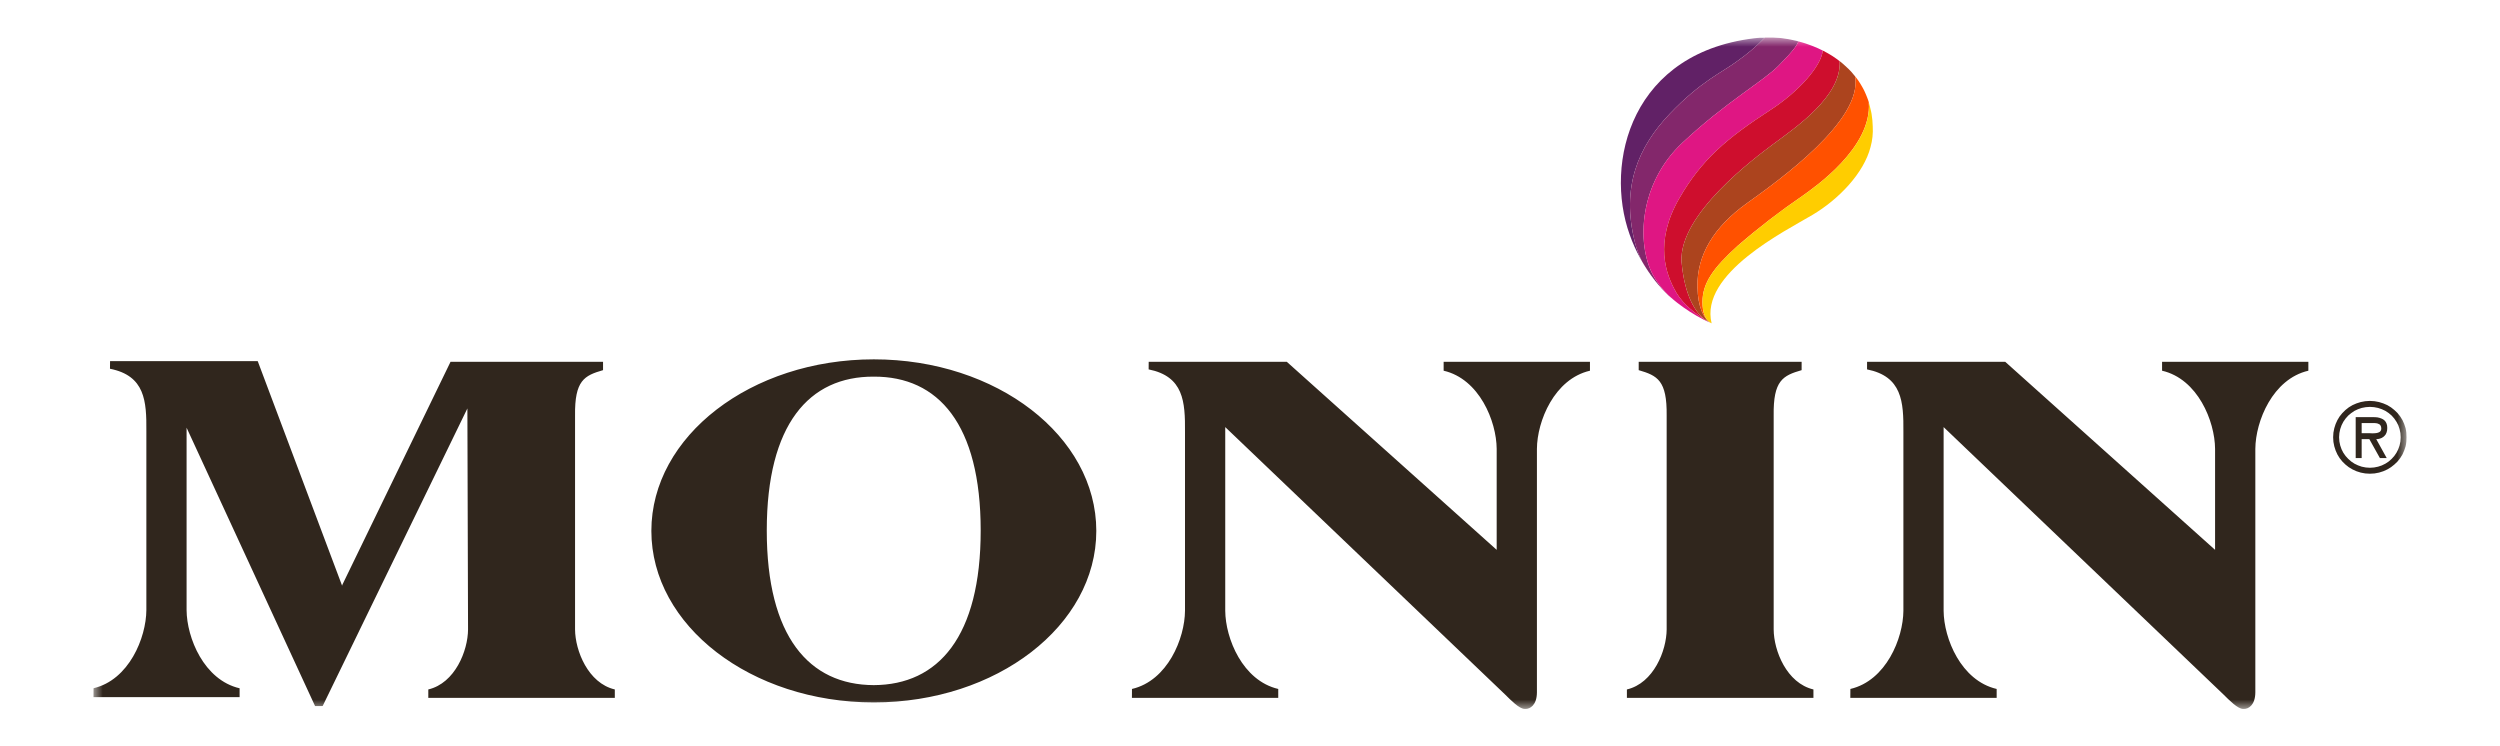
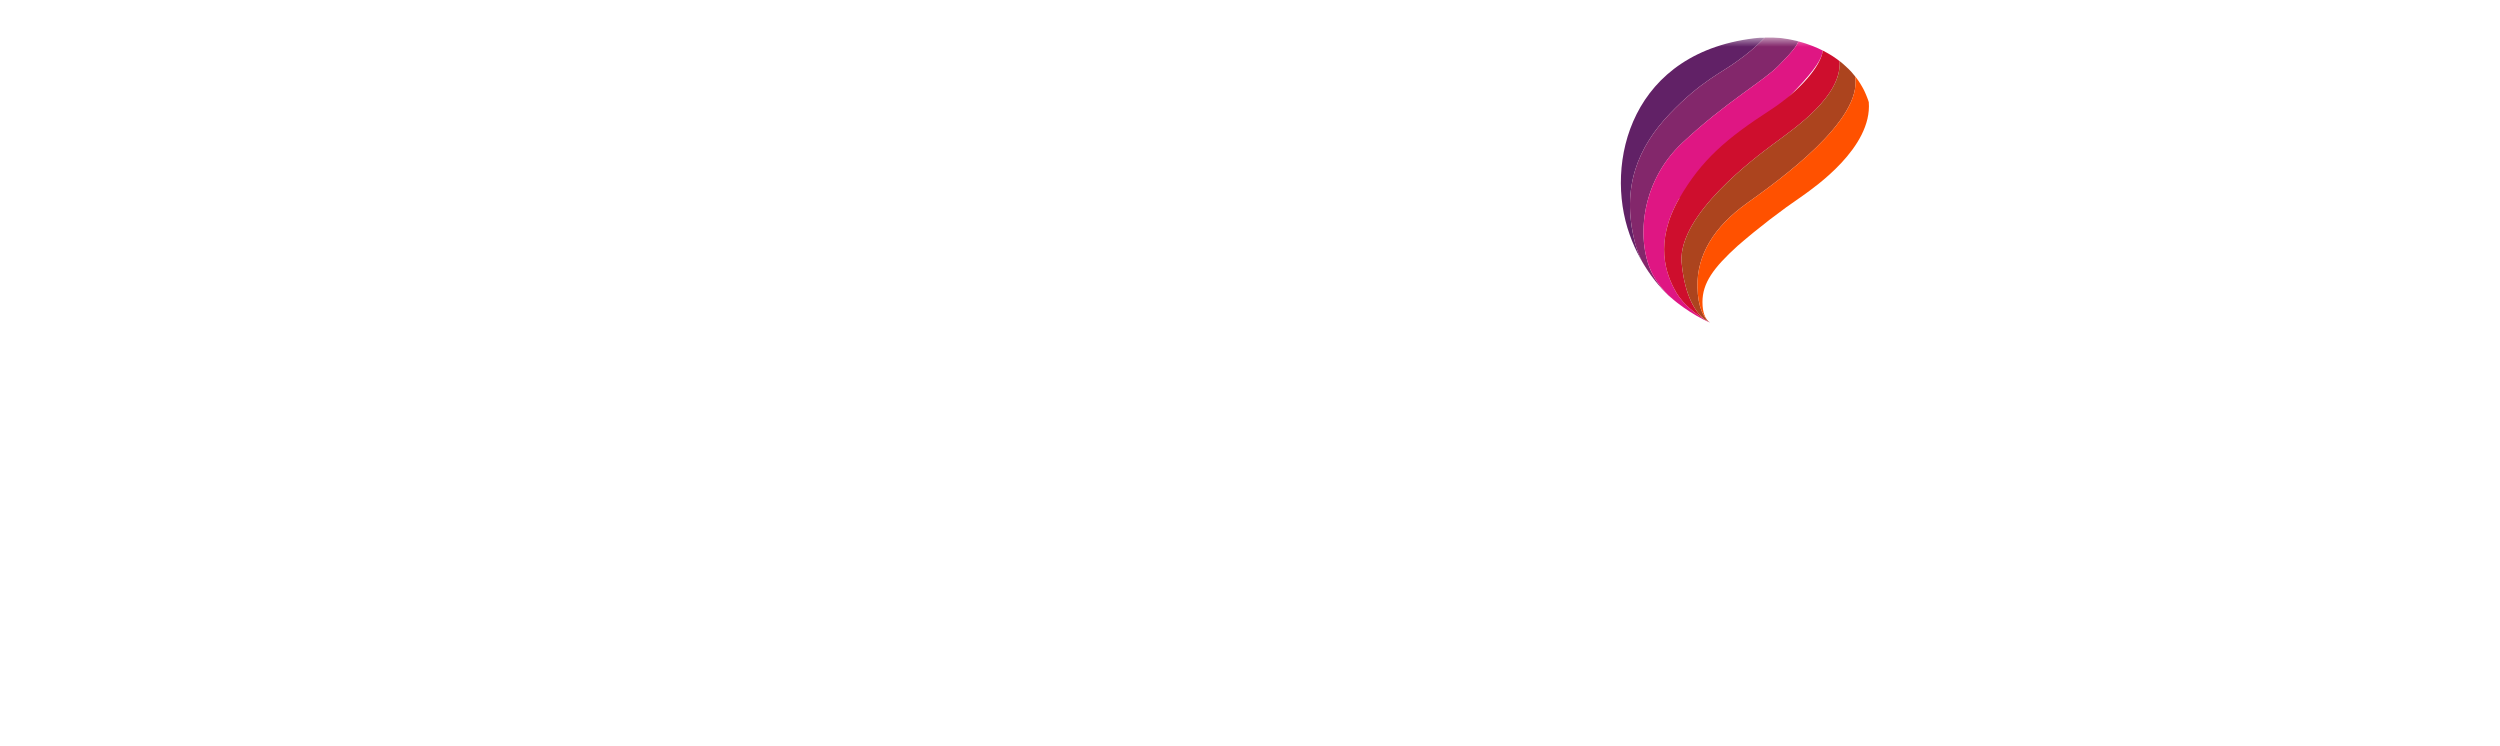
<svg xmlns="http://www.w3.org/2000/svg" width="134" height="40" viewBox="0 0 134 40" fill="none">
  <g clip-path="url(#clip0_8570_9609)">
    <mask id="mask0_8570_9609" style="mask-type:luminance" maskUnits="userSpaceOnUse" x="5" y="2" width="124" height="36">
      <path d="M129 2H5V38H129V2Z" fill="white" />
    </mask>
    <g mask="url(#mask0_8570_9609)">
-       <path d="M77.379 19.87C79.292 20.311 80.212 22.575 80.222 24.06V29.472L68.972 19.392H61.57L61.567 19.799C63.446 20.175 63.528 21.529 63.516 23.153V32.737C63.506 34.22 62.585 36.484 60.674 36.928L60.671 37.405H68.514V36.928C66.603 36.484 65.683 34.22 65.673 32.737V22.892L80.687 37.239C80.967 37.516 81.432 37.996 81.721 38H81.777C81.999 38.001 82.374 37.806 82.379 37.117V24.06C82.388 22.575 83.31 20.311 85.222 19.87V19.392H77.379V19.87ZM128.986 23.19L128.94 22.952L128.866 22.729L128.772 22.517L128.65 22.321L128.507 22.14L128.339 21.978L128.158 21.835L127.959 21.714L127.744 21.622L127.516 21.55L127.278 21.505L127.027 21.489L126.776 21.505L126.536 21.55L126.308 21.622L126.096 21.714L125.894 21.835L125.714 21.978L125.55 22.14L125.404 22.321L125.285 22.517L125.189 22.729L125.118 22.952L125.071 23.19L125.056 23.438L125.071 23.686L125.118 23.924L125.189 24.146L125.285 24.36L125.404 24.555L125.55 24.737L125.714 24.898L125.894 25.041L126.096 25.162L126.308 25.259L126.536 25.331L126.776 25.376L127.027 25.391L127.278 25.376L127.516 25.331L127.744 25.259L127.959 25.162L128.158 25.041L128.339 24.898L128.507 24.737L128.65 24.555L128.772 24.36L128.866 24.146L128.94 23.924L128.986 23.686L129 23.438L128.986 23.19ZM128.663 23.664L128.617 23.878L128.546 24.082L128.45 24.269L128.332 24.442L128.192 24.597L128.033 24.737L127.857 24.853L127.665 24.947L127.464 25.014L127.25 25.057L127.027 25.072L126.807 25.057L126.589 25.014L126.388 24.943L126.2 24.853L126.026 24.737L125.866 24.597L125.724 24.442L125.603 24.269L125.508 24.082L125.436 23.878L125.391 23.664L125.375 23.438L125.391 23.212L125.436 22.998L125.508 22.794L125.603 22.607L125.724 22.433L125.866 22.274L126.026 22.14L126.2 22.023L126.388 21.933L126.589 21.865L126.807 21.824L127.027 21.809L127.25 21.824L127.464 21.865L127.665 21.933L127.857 22.023L128.033 22.14L128.192 22.274L128.332 22.433L128.45 22.607L128.549 22.794L128.617 22.998L128.663 23.212L128.678 23.438L128.663 23.664ZM115.887 19.87C117.799 20.311 118.718 22.575 118.728 24.06V29.472L107.48 19.392H100.075L100.073 19.799C101.952 20.175 102.036 21.529 102.022 23.153V32.737C102.012 34.22 101.09 36.484 99.18 36.928L99.177 37.405H107.021V36.928C105.11 36.484 104.188 34.22 104.178 32.737V22.892L119.193 37.239C119.473 37.516 119.94 37.996 120.228 38H120.284C120.506 38.001 120.88 37.806 120.886 37.117V24.06C120.896 22.575 121.817 20.311 123.728 19.87V19.392H115.887V19.87ZM95.069 33.739V22.28C95.04 20.385 95.567 20.131 96.567 19.84V19.392H87.834V19.84C88.833 20.131 89.357 20.385 89.333 22.28V33.739C89.325 34.876 88.636 36.616 87.202 36.955V37.406H97.2V36.955C95.764 36.616 95.075 34.876 95.069 33.739ZM30.823 33.739V22.28C30.797 20.385 31.322 20.13 32.323 19.84V19.392H24.149L18.346 31.352L18.338 31.397L13.821 19.376L13.81 19.357H5.899L5.895 19.765C7.775 20.139 7.858 21.494 7.845 23.118V32.702C7.835 34.184 6.914 36.449 5.003 36.892L5 37.368H12.843V36.892C10.931 36.449 10.011 34.184 10.001 32.702V22.924L16.888 37.846L17.295 37.843L19.25 33.824V33.822L25.052 21.892L25.087 33.739C25.081 34.876 24.391 36.616 22.957 36.955V37.405H32.954V36.955C31.52 36.616 30.831 34.876 30.823 33.739ZM127.918 22.701L127.87 22.607L127.809 22.535L127.729 22.474L127.637 22.43L127.539 22.396L127.432 22.372L127.314 22.361L127.197 22.359H126.265V24.551H126.585V23.539H126.997L127.562 24.551H127.927L127.367 23.539L127.467 23.531L127.562 23.51L127.652 23.476L127.736 23.426L127.809 23.362L127.873 23.284L127.918 23.187L127.948 23.073L127.957 22.938L127.948 22.809L127.918 22.701ZM127.626 23.05L127.592 23.11L127.544 23.155L127.474 23.187L127.394 23.209L127.307 23.22L127.212 23.225H127.117L127.019 23.22H126.585V22.675H127.236L127.325 22.68L127.414 22.692L127.486 22.72L127.551 22.753L127.596 22.806L127.626 22.877L127.637 22.971L127.626 23.05ZM46.838 19.261C40.251 19.261 34.913 23.378 34.913 28.457C34.913 33.533 40.251 37.65 46.838 37.65C53.424 37.65 58.762 33.533 58.762 28.457C58.762 23.378 53.424 19.261 46.838 19.261ZM46.832 36.723C43.366 36.709 41.097 34.12 41.099 28.432C41.1 22.741 43.368 20.171 46.832 20.188C50.296 20.171 52.563 22.741 52.565 28.432C52.566 34.12 50.299 36.709 46.832 36.723Z" fill="#30261D" />
      <path d="M94.323 2.02C87.393 2.685 85.98 8.757 87.349 12.572C87.662 13.459 88.118 14.289 88.699 15.03C88.444 14.705 88.212 14.36 88.008 14.001C87.849 13.684 87.725 13.352 87.636 13.011C86.868 10.012 87.828 7.859 89.492 6.107C91.156 4.355 92.334 3.864 93.086 3.299C93.63 2.92 94.136 2.491 94.596 2.016L94.323 2.02Z" fill="#612166" />
      <path d="M89.699 16.065C89.249 15.692 88.874 15.238 88.592 14.728C87.71 13.044 87.849 9.837 90.168 7.66C92.486 5.483 94.49 4.371 95.324 3.529C96.156 2.687 96.294 2.446 96.394 2.231C96.396 2.225 96.411 2.226 96.417 2.224C96.381 2.214 96.346 2.205 96.31 2.196C96.195 2.167 96.08 2.141 95.965 2.119C95.929 2.112 95.892 2.105 95.856 2.099C95.731 2.077 95.608 2.058 95.487 2.043C95.464 2.04 95.442 2.038 95.419 2.036C95.288 2.021 95.158 2.011 95.034 2.005C95.023 2.005 95.013 2.005 95.003 2.004C94.869 1.999 94.738 1.998 94.613 2.003C94.607 2.007 94.601 2.011 94.596 2.016C94.136 2.491 93.63 2.921 93.086 3.299C92.334 3.864 91.156 4.355 89.492 6.107C87.828 7.859 86.868 10.012 87.636 13.011C87.725 13.353 87.849 13.684 88.008 14.001C88.213 14.361 88.444 14.705 88.7 15.031C88.7 15.032 88.701 15.033 88.702 15.034C88.821 15.184 88.94 15.326 89.061 15.458C89.066 15.463 89.07 15.467 89.074 15.472C89.193 15.602 89.312 15.725 89.431 15.839C89.52 15.92 89.61 15.991 89.699 16.065Z" fill="#83276B" />
-       <path d="M89.858 15.697C89.281 14.712 88.656 12.986 90.003 10.644C91.195 8.568 92.545 7.416 94.885 5.901C96.424 4.905 97.622 3.538 97.7 2.71C97.662 2.692 97.625 2.673 97.587 2.655C97.543 2.633 97.498 2.611 97.453 2.591C97.447 2.588 97.441 2.586 97.435 2.583C97.352 2.546 97.269 2.511 97.185 2.478C97.14 2.461 97.096 2.443 97.051 2.427C96.959 2.393 96.867 2.358 96.775 2.329C96.766 2.326 96.757 2.324 96.748 2.321C96.637 2.286 96.527 2.253 96.417 2.224C96.41 2.226 96.396 2.225 96.394 2.231C96.294 2.446 96.156 2.687 95.323 3.529C94.49 4.371 92.486 5.483 90.167 7.66C87.848 9.837 87.71 13.044 88.592 14.728C88.873 15.238 89.249 15.692 89.699 16.065C89.713 16.076 89.726 16.089 89.74 16.1C89.794 16.146 89.849 16.189 89.904 16.232C90.339 16.57 90.804 16.868 91.294 17.121C91.304 17.125 91.313 17.131 91.323 17.135C91.4 17.175 91.47 17.209 91.528 17.236C91.543 17.244 91.657 17.288 91.671 17.294C91.561 17.238 91.454 17.175 91.35 17.107C90.918 16.836 90.234 16.338 89.858 15.697Z" fill="#DF1683" />
+       <path d="M89.858 15.697C89.281 14.712 88.656 12.986 90.003 10.644C96.424 4.905 97.622 3.538 97.7 2.71C97.662 2.692 97.625 2.673 97.587 2.655C97.543 2.633 97.498 2.611 97.453 2.591C97.447 2.588 97.441 2.586 97.435 2.583C97.352 2.546 97.269 2.511 97.185 2.478C97.14 2.461 97.096 2.443 97.051 2.427C96.959 2.393 96.867 2.358 96.775 2.329C96.766 2.326 96.757 2.324 96.748 2.321C96.637 2.286 96.527 2.253 96.417 2.224C96.41 2.226 96.396 2.225 96.394 2.231C96.294 2.446 96.156 2.687 95.323 3.529C94.49 4.371 92.486 5.483 90.167 7.66C87.848 9.837 87.71 13.044 88.592 14.728C88.873 15.238 89.249 15.692 89.699 16.065C89.713 16.076 89.726 16.089 89.74 16.1C89.794 16.146 89.849 16.189 89.904 16.232C90.339 16.57 90.804 16.868 91.294 17.121C91.304 17.125 91.313 17.131 91.323 17.135C91.4 17.175 91.47 17.209 91.528 17.236C91.543 17.244 91.657 17.288 91.671 17.294C91.561 17.238 91.454 17.175 91.35 17.107C90.918 16.836 90.234 16.338 89.858 15.697Z" fill="#DF1683" />
      <path d="M94.885 5.901C92.545 7.416 91.195 8.568 90.003 10.644C88.656 12.986 89.281 14.712 89.858 15.697C90.234 16.338 90.918 16.836 91.35 17.107C90.93 16.77 90.298 15.954 90.13 14.022C89.987 11.488 94.041 8.473 95.051 7.723C96.266 6.819 98.709 5.161 98.607 3.281C98.498 3.196 98.387 3.114 98.272 3.039C98.247 3.023 98.223 3.006 98.198 2.99C98.049 2.896 97.895 2.809 97.739 2.729C97.726 2.723 97.713 2.717 97.7 2.71C97.622 3.538 96.424 4.905 94.885 5.901Z" fill="#CE0E2D" />
      <path d="M90.983 15.38C90.947 13.68 91.856 12.165 93.63 10.897C95.398 9.632 99.869 6.434 99.428 4.086C99.361 4.002 99.294 3.918 99.222 3.839C99.173 3.786 99.123 3.736 99.072 3.686C98.987 3.601 98.898 3.52 98.808 3.443C98.758 3.401 98.71 3.358 98.659 3.318C98.642 3.305 98.624 3.294 98.607 3.28C98.708 5.161 96.266 6.819 95.05 7.722C94.041 8.473 89.986 11.488 90.13 14.022C90.297 15.954 90.93 16.77 91.35 17.107C91.471 17.182 91.572 17.24 91.641 17.277C91.609 17.255 91.58 17.23 91.553 17.202C91.337 17.001 91.007 16.513 90.983 15.38Z" fill="#AC441E" />
      <path d="M100.109 5.305C100.097 5.272 100.084 5.241 100.073 5.209C100.03 5.1 99.986 4.992 99.936 4.889C99.93 4.875 99.924 4.861 99.917 4.848C99.903 4.818 99.887 4.79 99.872 4.761C99.851 4.722 99.829 4.683 99.807 4.644C99.746 4.537 99.683 4.431 99.614 4.331C99.605 4.318 99.595 4.305 99.587 4.292C99.553 4.245 99.518 4.199 99.484 4.154C99.478 4.147 99.474 4.141 99.469 4.134C99.456 4.118 99.441 4.102 99.428 4.086C99.868 6.434 95.398 9.632 93.63 10.897C91.856 12.165 90.947 13.68 90.983 15.38C91.007 16.513 91.337 17.001 91.553 17.202C91.415 17.061 91.252 16.776 91.252 16.19C91.252 15.173 91.829 14.363 93.143 13.172C94.26 12.205 95.432 11.303 96.653 10.471C97.237 10.048 100.357 7.911 100.167 5.476C100.156 5.439 100.144 5.403 100.132 5.367C100.125 5.346 100.117 5.326 100.109 5.305Z" fill="#FF5100" />
-       <path d="M100.379 6.777C100.374 6.557 100.353 6.337 100.318 6.119C100.315 6.107 100.314 6.095 100.312 6.083C100.306 6.046 100.297 6.011 100.29 5.974C100.275 5.891 100.253 5.812 100.233 5.732C100.212 5.65 100.195 5.566 100.172 5.487L100.168 5.476C100.358 7.911 97.238 10.048 96.653 10.47C95.432 11.303 94.26 12.205 93.144 13.171C91.829 14.363 91.252 15.172 91.252 16.189C91.252 16.776 91.415 17.061 91.554 17.202C91.59 17.236 91.63 17.267 91.672 17.294C91.716 17.318 91.743 17.332 91.743 17.332C91.08 14.66 95.723 12.367 97.146 11.52C98.569 10.674 99.906 9.271 100.261 7.881C100.361 7.522 100.401 7.149 100.379 6.777Z" fill="#FFCD00" />
    </g>
  </g>
  <defs>
    <clipPath id="clip0_8570_9609">
      <rect width="124" height="36" fill="white" transform="translate(5 2)" />
    </clipPath>
  </defs>
</svg>